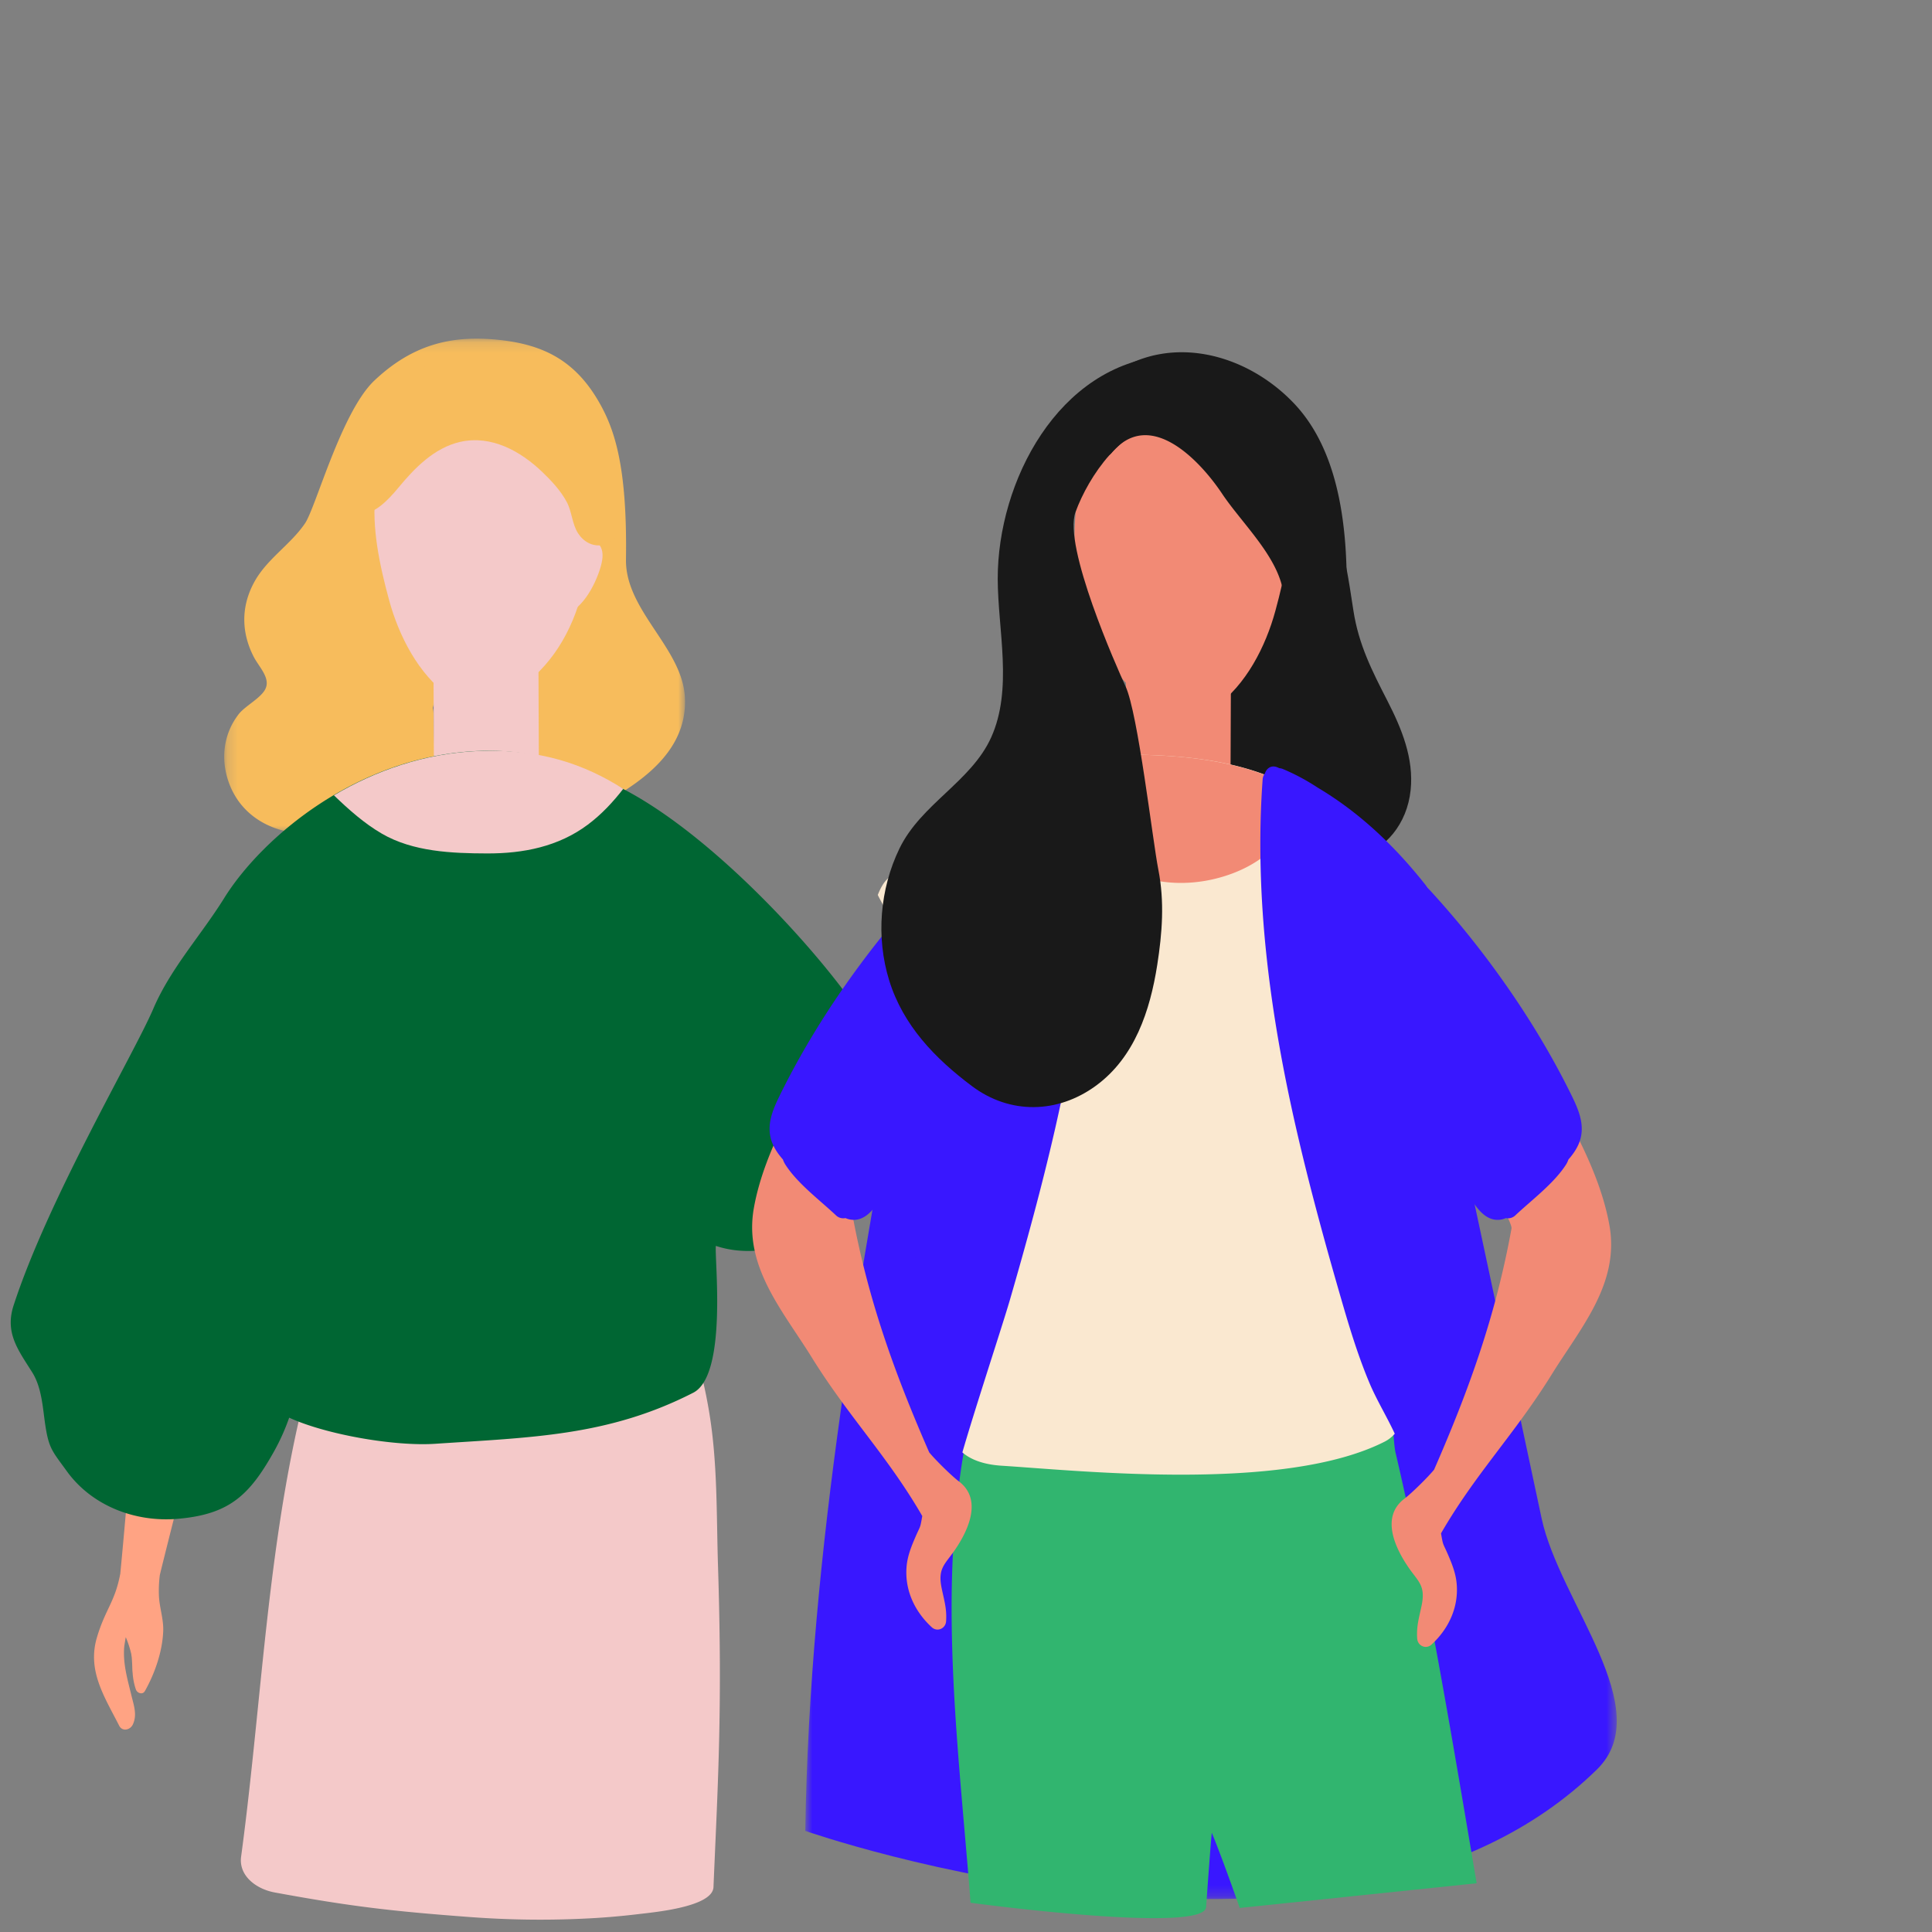
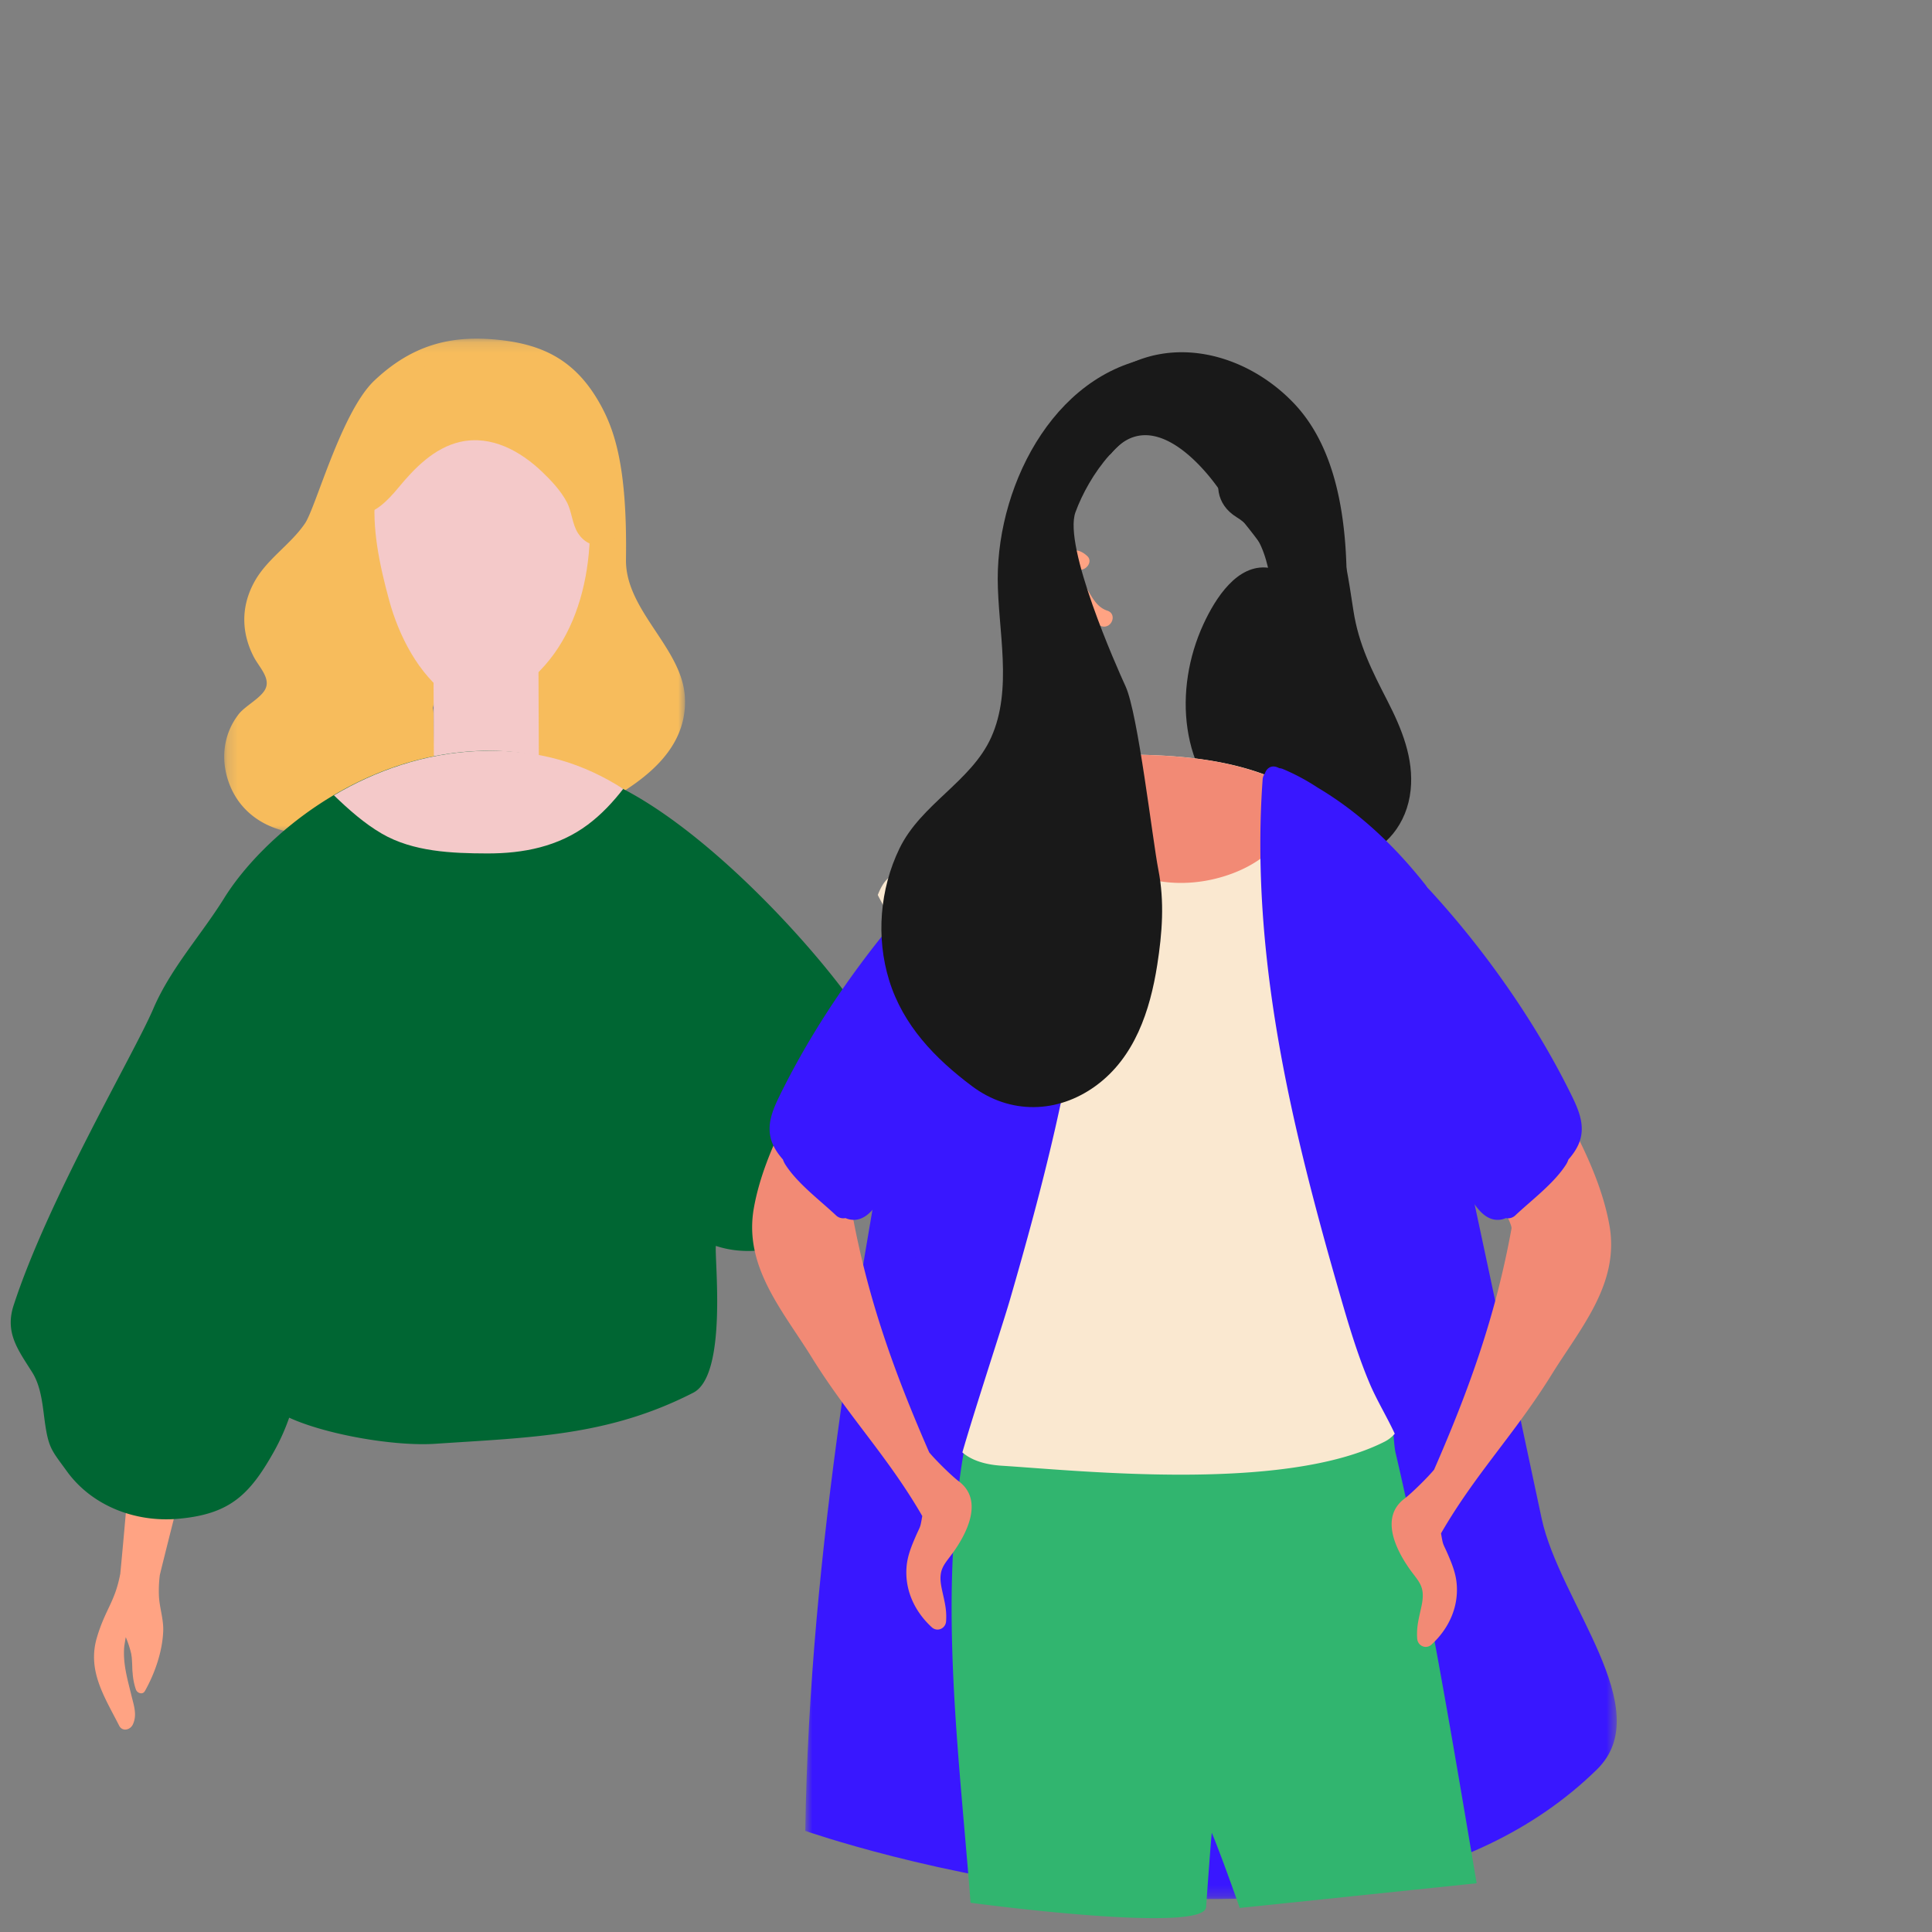
<svg xmlns="http://www.w3.org/2000/svg" xmlns:xlink="http://www.w3.org/1999/xlink" width="180" height="180">
  <rect width="100%" height="100%" fill="#808080" stroke="none" />
  <defs>
    <path id="path-1" d="M.863.279h75.602v92.48H.863z" />
    <path id="path-3" d="M1.209.149H44.14v46.112H1.21z" />
  </defs>
  <g id="iluustration/aplication_02" stroke="none" stroke-width="1" fill="none" fill-rule="evenodd">
    <g id="Group-53" transform="translate(1 30)">
      <g id="Group-3" transform="translate(73.165 54.174)">
        <mask id="mask-2" fill="#fff">
          <use xlink:href="#path-1" />
        </mask>
        <path d="M49.275 58.061c-.341-3.359-.637-6.72-.892-10.087l.892 10.087M16.93 62.925c1.38-.46 2.555-1.645 2.758-3.526 1.747-16.207 3.47-32.418 5.2-48.63.41-3.84-4.78-4.889-6.915-2.424-1.253-3.146-6.498-3.9-7.246.15-4.74 25.683-9.47 51.753-9.865 77.909 0 0 49.987 17.57 73.755-5.72 5.711-5.595-3.483-15.587-5.153-23.396C65.6 39.208 61.776 21.115 57.84 3.05c-1.006-4.614-7.748-2.98-7.544 1.353-3.154 4.023-2.516 9.004-2.212 13.856-.902.593-1.535 1.57-1.512 2.882.05 2.757.154 5.515.313 8.267-1.28-1.976-4.393-2.135-5.88-.446-.13-3.68-.054-7.427-.43-11.08-.31-3.005-2.116-5.848-5.44-5.785-2.095-.677-4.904.422-5.003 3.297l-.906 25.851c-.287 8.194-1.074 16.566.792 24.633.682 2.95 4.448 3.241 6.218 1.484.437 5.398.904 10.809 1.656 16.159-2.209 2.148-3.674 4.951-4.295 7.928" id="Fill-1" fill="#3917FF" mask="url(#mask-2)" />
      </g>
      <path d="M128.275 35.316c-1.45-2.826-2.692-5.25-3.182-8.439-.872-5.69-1.664-11.786-7.228-14.9-4.06-2.27-7.604 3.794-3.643 6.213 1.705 1.04 2.476 2.825 2.92 4.703-2.86-.35-4.89 2.806-6.022 5.263-2.797 6.081-2.251 13.825 3.283 18.225 1.13.897 2.474 1.128 3.624.809l.072.102c4.098 5.425 11.666 2.764 12.329-3.697.303-2.94-.835-5.707-2.153-8.279" id="Fill-4" fill="#191919" />
      <path d="M136.577 145.46c-2.444-14.444-4.635-27.66-7.553-40.102-.385-1.639-.181-8.423-2.015-8.442-1.51-.015-3.316 1.435-3.1 3.092.136 1.062.287 2.122.427 3.185a2.504 2.504 0 00-.467-.25 43.15 43.15 0 00-2.324-4.968c-1.524-2.766-4.732-1.546-5.553.792-1.236.052-2.507.811-3.032 2.042a3.33 3.33 0 00-1.952-.717 172.145 172.145 0 00-7.905-.1c-2.114.029-4.354.053-6.263 1.082a7.598 7.598 0 00-1.549 1.116 76.824 76.824 0 011.277-4.335c1.244-3.793-4.292-5.39-5.536-1.621-5.185 15.707-3.194 31.946-1.83 48.252.073.888.148 1.82.222 2.79 0 0 21.763 2.934 21.947.406.233-3.267.412-5.709.527-6.93.623 1.5 1.526 3.947 2.606 7.008l22.073-2.3z" id="Fill-6" fill="#31B56F" />
-       <path d="M65.895 115.894c-.152-4.816-.03-9.55-.822-14.323-.697-4.187-1.846-8.202-4.78-11.61-1.443-1.68-3.573-1.342-4.84-.182-1.161.059-2.32.22-3.277.285l-10.914.75c-2.628.182-5.354.13-7.175 1.564-1.675-.996-4.152-.83-4.88 1.377-5.203 15.776-5.528 32.845-7.743 49.226-.24 1.779 1.402 3.017 3.129 3.335 7.119 1.31 10.91 1.745 18.146 2.287 3.49.26 6.98.32 10.474.16a67.387 67.387 0 005.224-.424c1.367-.17 6.957-.647 7.036-2.52.413-9.798.846-16.568.422-29.925" id="Fill-8" fill="#F4C9C9" />
      <g id="Group-12" transform="translate(18.68 1.403)">
        <mask id="mask-4" fill="#fff">
          <use xlink:href="#path-3" />
        </mask>
        <path d="M44.125 33.487c-.287-4.563-5.554-8.023-5.484-12.764.129-8.791-1.092-12.243-2.594-14.803C33.872 2.217 31 .76 27.101.297 22.63-.232 18.889.57 15.206 4.046c-3.082 2.908-5.46 11.833-6.473 13.318-1.382 2.027-3.583 3.317-4.766 5.54-1.191 2.237-1.165 4.609-.024 6.855.494.97 1.59 1.991 1.11 3.01-.401.86-1.899 1.595-2.497 2.368-1.412 1.824-1.695 4.142-.938 6.308 1.647 4.718 7.335 5.894 11.494 3.858 1.52-.743 2.793-1.831 3.853-3.12.372.024.749-.023 1.104-.14 1.409.15 2.889-.675 2.788-2.487a93.32 93.32 0 01-.142-4.377 3.041 3.041 0 00-.071-.627c.14-.533.263-1.063.367-1.587.925-4.664 2.028-11.988-.936-16.124-1.12-1.565-3.063-2.85-5.068-2.702-.08.006-.148.02-.224.03.235-2.664.504-5.016 2.727-7.226 1.932-1.92 4.491-2.772 7.098-2.67.38.243.863.382 1.453.355.406-.02.817.007 1.228.066.086.019.168.033.25.042.725.13 1.444.374 2.144.702-.624.611-.946 1.508-.644 2.468.794 2.519 1.64 5.135 1.606 7.805-.032 2.704-1.342 5.004-1.907 7.593-1.09 4.993.287 10.06-.375 15.083-.275 2.1 2.38 3.051 3.93 2.246.342-.177.633-.384.88-.612-.035.09-.073.177-.109.266-.924 2.216 2.034 3.947 3.833 2.938 3.725-2.085 7.524-5.012 7.228-9.738" id="Fill-10" fill="#F7BC5C" mask="url(#mask-4)" />
      </g>
      <path d="M8.041 122.52c.795-2.642 1.672-3.265 2.167-5.911 1.566-16.305 1.829-26.777 4.558-38.686.258-1.128 1.389-.939 1.588.01a1.207 1.207 0 011.07.177c.188-.179.388-.35.613-.496.624-.406 1.318.056 1.503.666.04-.008.08-.014.12-.02 1.004-.276 2.169.058 2.42 1.239.062.288.058.532.006.743.01.014.023.028.034.042.344-1.235.593 1.079.294 2.365-1.225 5.271-8.28 32.965-8.526 34.109a11.552 11.552 0 00-.078 1.988c.062 1.087.44 2.128.396 3.225-.077 1.91-.776 3.929-1.708 5.582-.215.382-.727.187-.84-.156a5.9 5.9 0 01-.301-1.538c-.034-.239-.028-.492-.044-.83-.01-.214-.023-.427-.04-.636-.014-.093-.033-.185-.04-.28a9.465 9.465 0 00-.511-1.572l-.01.002c-.045.271-.088.544-.132.816-.153 1.586.286 3.042.665 4.608.225.928.555 1.818.124 2.712-.241.5-.97.68-1.265.099-1.397-2.741-3-5.147-2.063-8.257" id="Fill-13" fill="#FFA383" />
      <path d="M39.233 7.97c4.822-2.85 12.76-1.198 14.226 6.047 1.372 6.782.201 16.05-6.41 20.316-2.537 1.636-4.304 1.87-6.211.52-2.852-2.017-4.681-5.618-5.583-8.929-1.81-6.653-2.917-13.88 3.978-17.954" id="Fill-15" fill="#F4C9C9" />
-       <path d="M50.915 25.898c.86-.281 1.297-1.026 1.73-1.77.203-.346.412-.697.572-1.066.122-.256.213-.523.279-.8a.644.644 0 01-.011-.184c-.615.084-1.248-.756-.705-1.263.556-.52 1.287-.79 1.922-.198.653.609.44 1.625.206 2.372-.51 1.625-1.7 3.852-3.46 4.363-.952.278-1.49-1.142-.533-1.454" id="Fill-17" fill="#F4C9C9" />
      <path d="M49.214 43.91l-.06-15.069-9.779.127.061 15.195c.596-.268 9.493-.262 9.778-.253" id="Fill-19" fill="#F4C9C9" />
      <path d="M102.162 26.892c-.86-.281-1.297-1.026-1.731-1.77-.202-.346-.41-.696-.571-1.066a4.001 4.001 0 01-.279-.8.644.644 0 00.011-.184c.615.084 1.25-.756.707-1.263-.558-.52-1.288-.79-1.924-.197-.653.608-.44 1.625-.206 2.371.51 1.625 1.7 3.853 3.46 4.363.952.278 1.49-1.144.533-1.454" id="Fill-21" fill="#FFA383" />
-       <path d="M103.863 43.111l.06-15.069 9.779.128-.061 15.194c-.596-.268-9.493-.262-9.778-.253" id="Fill-23" fill="#F28A75" />
      <path d="M56.224 13.872C54.24 7.119 46.594 2.504 39.56 3.878c-3.416.666-6.096 3.576-7.61 6.565-.895 1.768-2.96 6.265-.541 7.6.47.259.966.128 1.307-.232 1.13.12 2.426-1.19 3.396-2.367 1.51-1.834 3.362-3.736 5.772-4.276 2.901-.652 5.615.865 7.638 2.803.857.821 1.74 1.768 2.294 2.822.473.902.485 2.015 1.027 2.87.495.785 1.343 1.286 2.276 1.119 2.758-.494 1.616-5.167 1.104-6.91" id="Fill-25" fill="#F7BC5C" />
      <path d="M80.574 67.026c-1.379-3.813-13.356-18.248-23.517-23.522-3.789-1.968-7.81-3.763-13.47-3.538-11.356.453-20.237 8.145-23.698 13.705-2.171 3.489-4.995 6.542-6.61 10.32C11.498 68.16 3.512 81.658.27 91.612c-.836 2.564.417 4.156 1.725 6.235.91 1.446.98 3.31 1.23 4.957.333 2.187.677 2.429 1.99 4.25 2.347 3.259 6.408 4.794 10.355 4.45 4.824-.417 6.689-2.205 8.996-6.341a19.875 19.875 0 001.376-3.08c3.473 1.588 9.846 2.684 13.607 2.431 8.967-.602 16.123-.706 24.039-4.757 3.21-1.645 1.969-12.486 2.107-13.68 2.648.883 5.662.475 8.175-.751 6.513-3.177 9.081-11.726 6.704-18.3" id="Fill-27" fill="#063" />
      <path d="M148.95 84.185c-.979-5.568-4.531-11.238-7.361-16.047-3.036-5.154-6.694-9.9-9.44-15.229-.638-1.237-2.273-.521-2.357.609a2.06 2.06 0 00-.454-.053c-.58-.001-.975.36-1.205.844-.134.06-.273.139-.414.235-.575.39-.898.993-1.062 1.704-.303.385-.417.905-.13 1.39.009.367.043.746.097 1.13-.675.254-1.206 1.036-.79 1.874 3.815 7.683 13.993 22.18 13.993 23.795-1.47 8.113-3.932 14.97-7.217 22.49-.573.7-2.106 2.21-2.75 2.694-2.474 1.85-.511 5.128.36 6.404.922 1.346 1.616 1.687 1.226 3.571-.23 1.104-.49 1.91-.41 3.07.048.677.822 1.028 1.337.553 1.59-1.464 2.53-3.458 2.343-5.648-.076-.92-.392-1.753-.75-2.592-.564-1.324-.49-.854-.71-2.12 3.216-5.57 6.873-9.254 10.3-14.784 2.69-4.343 6.35-8.454 5.395-13.89" id="Fill-29" fill="#F28A75" />
      <path d="M74.626 96.463c3.427 5.53 7.083 9.213 10.3 14.782-.22 1.268-.147.798-.71 2.121-.36.84-.674 1.672-.752 2.59-.185 2.192.755 4.185 2.344 5.649.517.476 1.29.124 1.337-.551.081-1.163-.182-1.967-.41-3.07-.39-1.886.305-2.226 1.225-3.573.873-1.274 2.836-4.552.362-6.405-.644-.482-2.18-1.993-2.75-2.693-3.285-7.52-5.75-14.377-7.217-22.49 0-1.616 10.177-16.112 13.991-23.795.416-.838-.113-1.619-.789-1.872.055-.385.089-.765.097-1.133.288-.484.172-1.004-.13-1.387-.163-.711-.487-1.315-1.061-1.706a2.756 2.756 0 00-.414-.233c-.23-.484-.626-.846-1.207-.844-.157 0-.308.02-.454.051-.083-1.13-1.719-1.845-2.356-.608-2.746 5.328-6.404 10.076-9.44 15.23-2.83 4.809-6.38 10.477-7.361 16.046-.958 5.437 2.704 9.548 5.395 13.89" id="Fill-31" fill="#F28A75" />
      <path d="M132.175 53.171c-3.17-3.556-6.83-6.665-11.13-9.106a2.491 2.491 0 00-.82-.295c-4.674-2.74-10.024-3.391-15.706-3.464a3.48 3.48 0 00-.428-.085c-.657-.326-1.445-.393-2.325-.045-8.33 3.288-12.632 7.52-14.768 13.24l-.017-.04c-.287-.616-.765-.956-1.298-1.09-.49-.875-1.5-1.452-2.619-1.126-1.298.377-1.782.98-2.28 2.21-.052.13 5.63 9.43 5.884 18.291.086 3.016 3.457 15.6 1.978 21.451-1.427 5.656-3.862 12.965 3.685 13.446 7.511.48 26.32 2.485 35.655-2.233 2.782-1.405 2.12-6.098 2.16-7.67.083-3.103-.98-24.677-.927-25.534.453-7.497 5.724-14.847 2.956-17.95" id="Fill-33" fill="#FAE8D0" />
      <path d="M113.768 51.398c3.831-1.424 5.84-4.17 6.752-7.42-4.758-2.919-10.234-3.599-16.058-3.671a3.24 3.24 0 00-.426-.086c-.657-.326-1.446-.393-2.324-.045-1.812.714-3.349 1.467-4.666 2.263-.017.523.115 1.085.464 1.658 1.625 2.66 3.468 5.423 6.3 6.93 3.02 1.608 6.79 1.549 9.958.37" id="Fill-35" fill="#F28A75" />
      <path d="M34.576 47.67c2.909 1.688 6.517 1.834 9.802 1.843 3.37.012 6.653-.633 9.39-2.684 1.269-.951 2.34-2.095 3.297-3.332-3.591-2.292-7.794-3.754-13.445-3.53-5.09.202-9.681 1.862-13.512 4.13 1.393 1.342 2.847 2.632 4.468 3.572" id="Fill-37" fill="#F4C9C9" />
-       <path d="M113.844 8.964c-4.822-2.85-12.76-1.198-14.226 6.047-1.372 6.783-.201 16.049 6.41 20.317 2.537 1.636 4.304 1.87 6.211.52 2.852-2.018 4.681-5.619 5.583-8.93 1.81-6.653 2.917-13.88-3.978-17.954" id="Fill-39" fill="#F28A75" />
      <path d="M130.98 88.708c-2.75-13.737-6.869-27.96-5.843-42.072.072-.995-1.466-.982-1.549 0-1.183 14.188 3.124 28.686 5.886 42.488.196.981 1.703.567 1.507-.416" id="Fill-41" fill="#273658" />
      <path d="M87.589 87.544c2.75-13.737 6.87-27.962 5.843-42.074-.071-.994 1.467-.982 1.55 0 1.182 14.188-3.125 28.688-5.887 42.489-.196.98-1.703.566-1.506-.415" id="Fill-43" fill="#273658" />
      <path d="M145.358 71.931c-2.102-4.259-4.649-8.325-7.479-12.14a85.6 85.6 0 00-5.813-7.02c-2.886-3.713-6.25-6.985-10.305-9.392a19.724 19.724 0 00-3.238-1.732 1.021 1.021 0 00-.324-.075c-.059-.023-.115-.053-.174-.077-.59-.246-1.018.088-1.172.555-.118.152-.2.343-.217.578-.789 10.996.701 21.95 3.16 32.659 1.224 5.328 2.672 10.602 4.193 15.851.753 2.6 1.542 5.189 2.59 7.686 1.034 2.466 2.695 4.726 3.288 7.35.294 1.297 2.294.747 2-.552a11.29 11.29 0 00-.543-1.706c.448-.19.769-.631.551-1.175l-.022-.055c.23-.22.346-.55.21-.961l-.401-1.228c.492-.138.876-.59.69-1.225-.342-1.151-.68-2.303-1.022-3.456.506.076 1.09-.163 1.267-.615.41-.146.754-.523.744-.977-.021-1.157-.334-2.327-.748-3.485a.828.828 0 00.306-.495c.134-.79.016-1.592-.208-2.39a.86.86 0 00.126-.502 28.307 28.307 0 00-.344-2.789c.594-.045 1.184-.603 1.009-1.306-.87-3.472-1.738-6.944-2.606-10.415 1.42 2.448 2.79 4.93 4.293 7.335.738 1.183 1.68 3.47 3.344 3.474.294.001.556-.06.786-.165a.98.98 0 00.893-.264c1.518-1.426 3.582-2.96 4.71-4.72.1-.156.17-.315.225-.474.386-.437.716-.905.937-1.408.721-1.65.03-3.196-.706-4.689" id="Fill-45" fill="#3917FF" />
      <path d="M71.712 71.931c2.102-4.259 4.649-8.325 7.479-12.14a86.239 86.239 0 015.812-7.02c2.886-3.713 6.25-6.985 10.307-9.392a19.71 19.71 0 013.237-1.732 1.02 1.02 0 01.325-.075c.058-.023.115-.053.174-.077.589-.246 1.017.088 1.173.555.116.152.197.343.214.578.791 10.996-.7 21.95-3.16 32.659-1.223 5.328-2.67 10.602-4.192 15.851-.753 2.6-4.25 13.154-4.844 15.775-.293 1.3-2.71-2.447-2.491-2.997-.448-.19-.77-.631-.55-1.175l.02-.055c-.23-.22-.345-.55-.21-.961.134-.408.268-.818.404-1.228-.494-.138-.878-.59-.692-1.225l1.023-3.456c-.507.076-1.091-.163-1.267-.615-.41-.146-.753-.523-.746-.977.022-1.157.335-2.327.75-3.485a.828.828 0 01-.307-.495c-.133-.79-.016-1.592.208-2.39a.86.86 0 01-.126-.502c.064-.937.188-1.867.344-2.789-.593-.045-1.185-.603-1.009-1.306.87-3.472 1.74-6.944 2.608-10.415-1.423 2.448-2.793 4.93-4.295 7.335-.738 1.183-1.678 3.47-3.344 3.474a1.867 1.867 0 01-.786-.165.98.98 0 01-.894-.264c-1.517-1.426-3.58-2.96-4.707-4.72a2.133 2.133 0 01-.227-.474c-.386-.437-.716-.905-.936-1.408-.722-1.65-.031-3.196.705-4.689" id="Fill-47" fill="#3917FF" />
      <path d="M119.53 7.553c-4.43-4.635-11.557-6.545-17.07-2.608-1.075.769-.041 2.564 1.048 1.787a9.676 9.676 0 013.75-1.638 1.976 1.976 0 00-.498.353c-.812-.042-1.516.212-1.88 1.027-.383.854.406 1.628 1.091 1.574.526.253 1.052.51 1.57.776l.096.057c-2.31-.645-4.762-.266-6.537 1.852-.851 1.014.609 2.483 1.467 1.462 3.567-4.257 8.234.716 10.285 3.79 1.87 2.802 5.23 5.867 5.717 9.248.122.84.986.91 1.542.512l.236 2.253c.028.267.136.479.285.64-.117.902.975 1.763 1.67.951.33.891 1.948.752 2.018-.416.41-6.944.336-16.26-4.79-21.62" id="Fill-49" fill="#191919" />
      <path d="M107.578 3.142c-10 .874-15.636 11.73-15.622 20.793.008 4.76 1.436 10.258-.62 14.787-1.87 4.113-6.534 6.187-8.542 10.345-1.82 3.767-2.192 8.255-.956 12.26 1.298 4.204 4.27 7.284 7.73 9.874 3.536 2.645 7.97 2.558 11.53-.042 3.622-2.645 5.052-7 5.719-11.256.464-2.97.69-5.896.105-8.868-.537-2.733-1.89-14.562-3.058-17.096-.816-1.768-5.827-13.046-4.664-16.221 1.247-3.407 4.404-7.998 8.378-8.347 3.971-.353 4.011-6.58 0-6.229" id="Fill-51" fill="#191919" />
    </g>
  </g>
</svg>